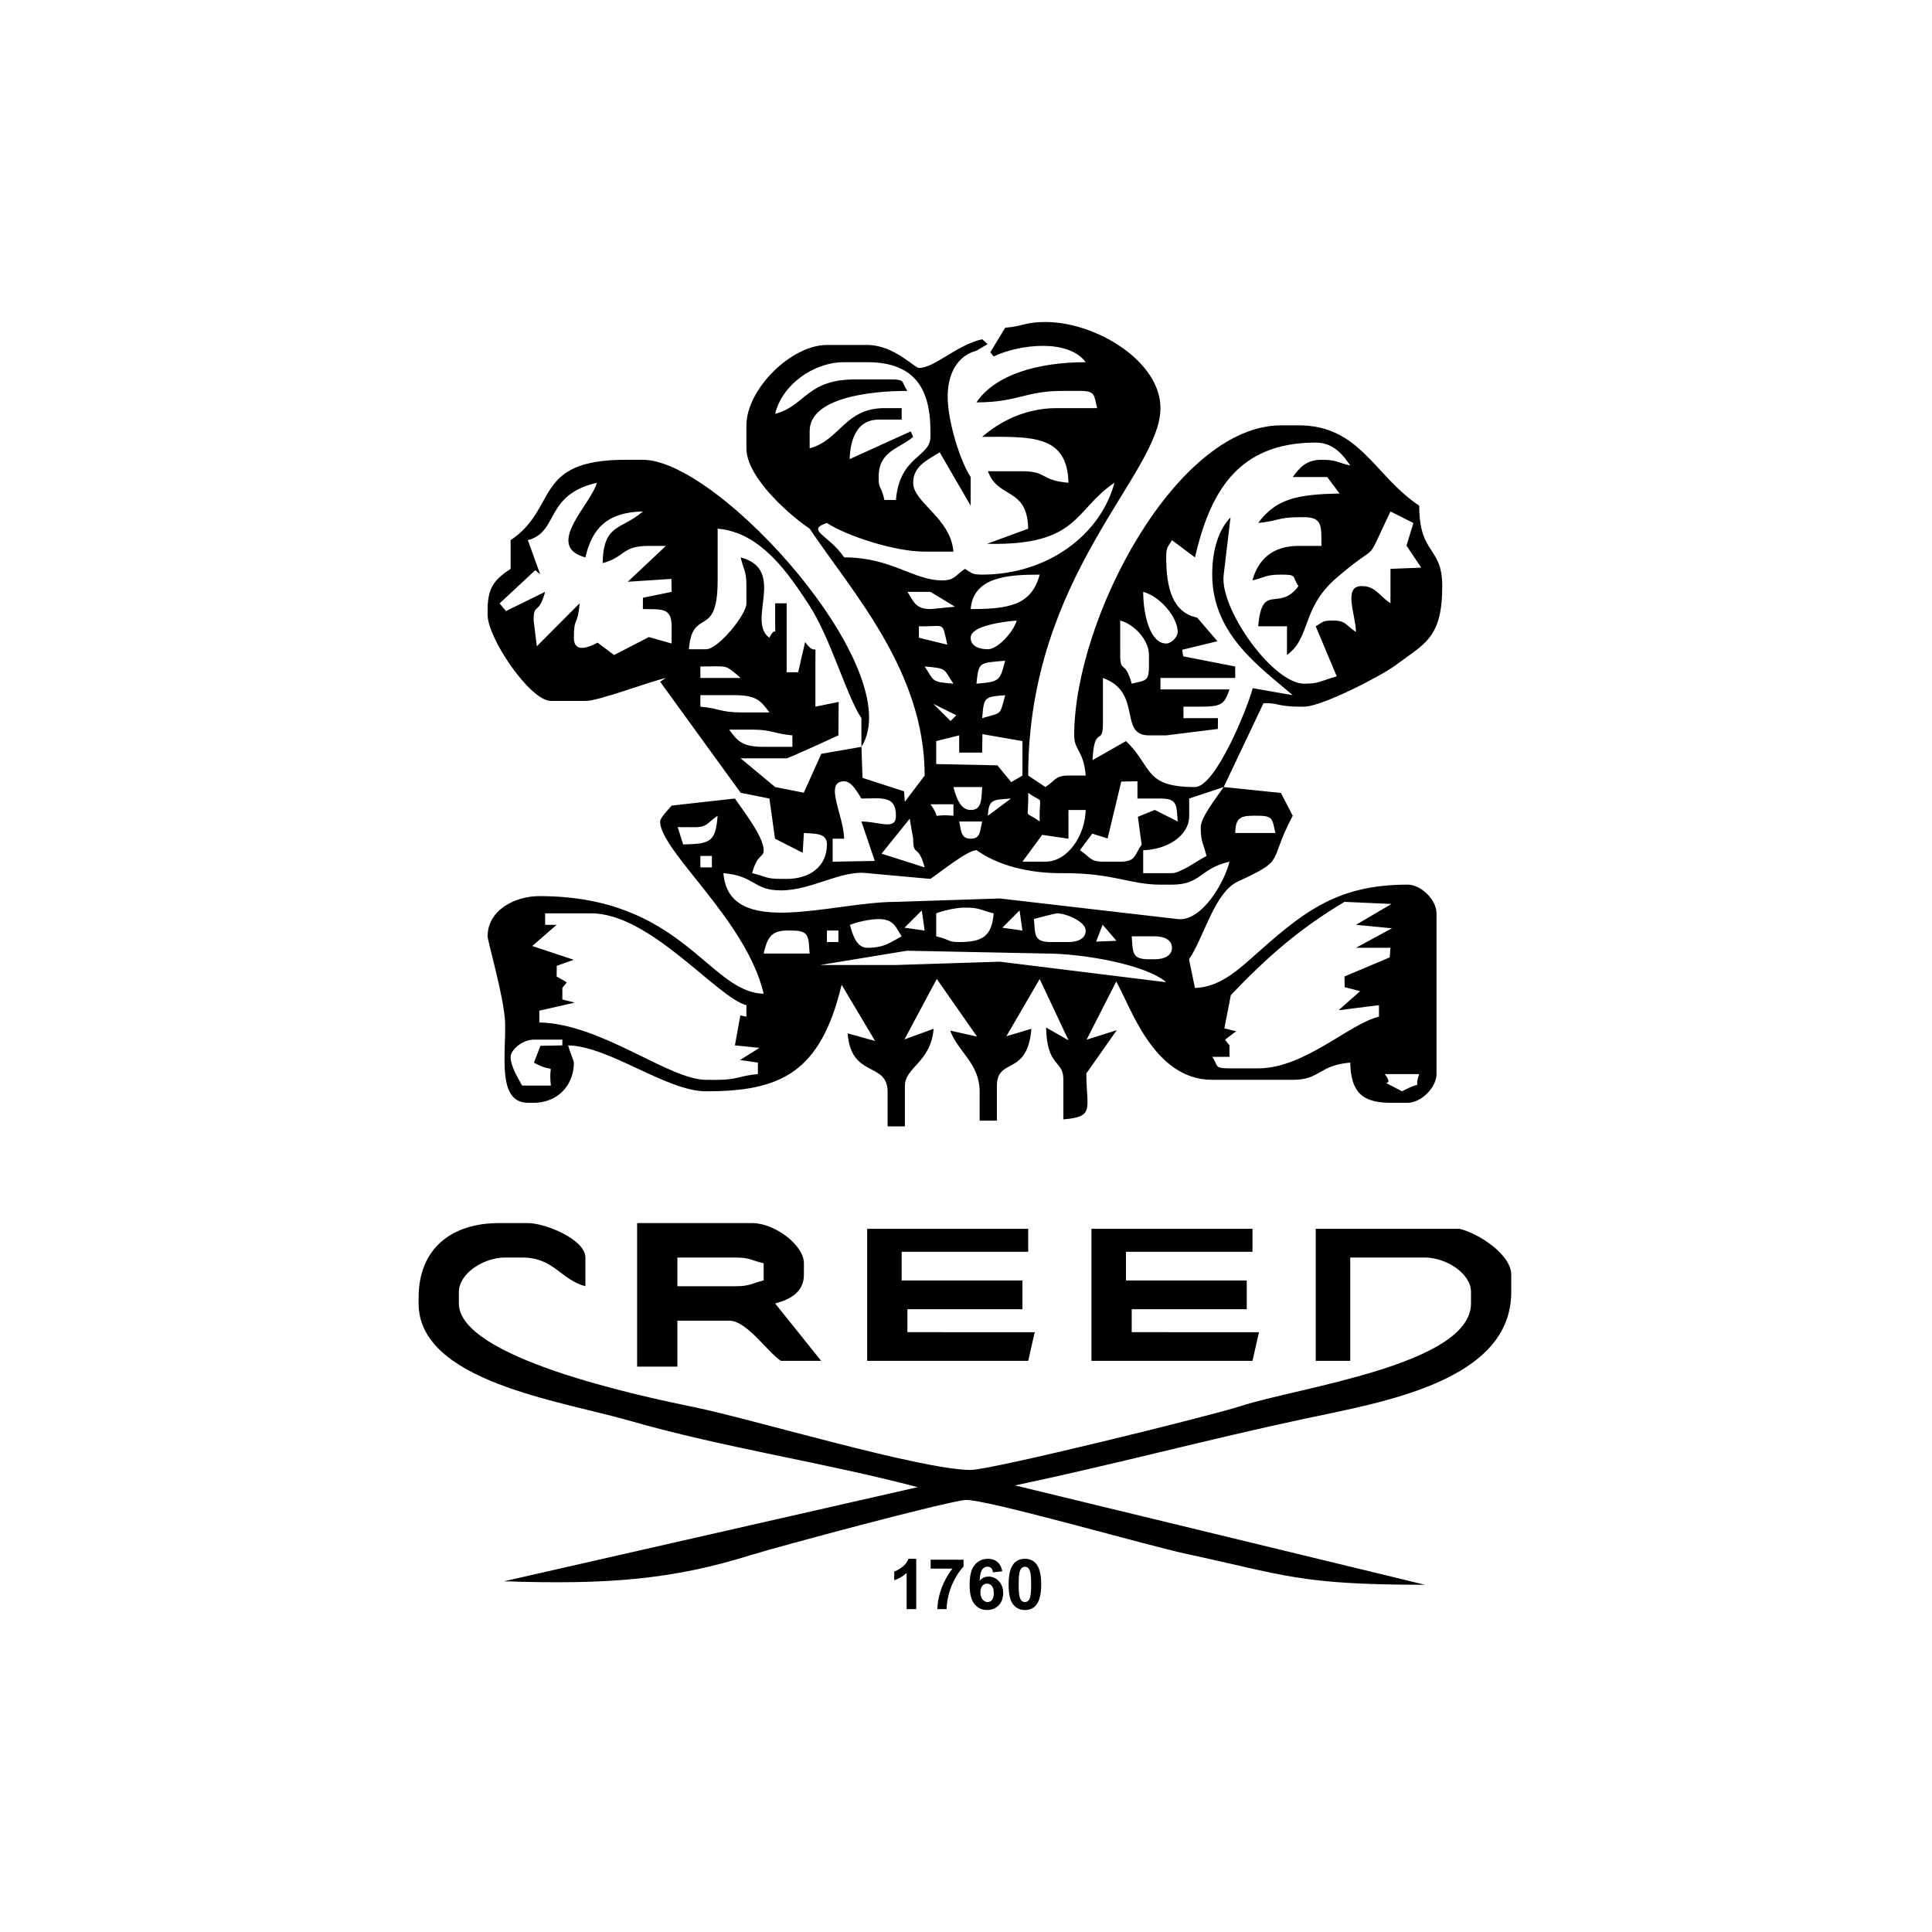
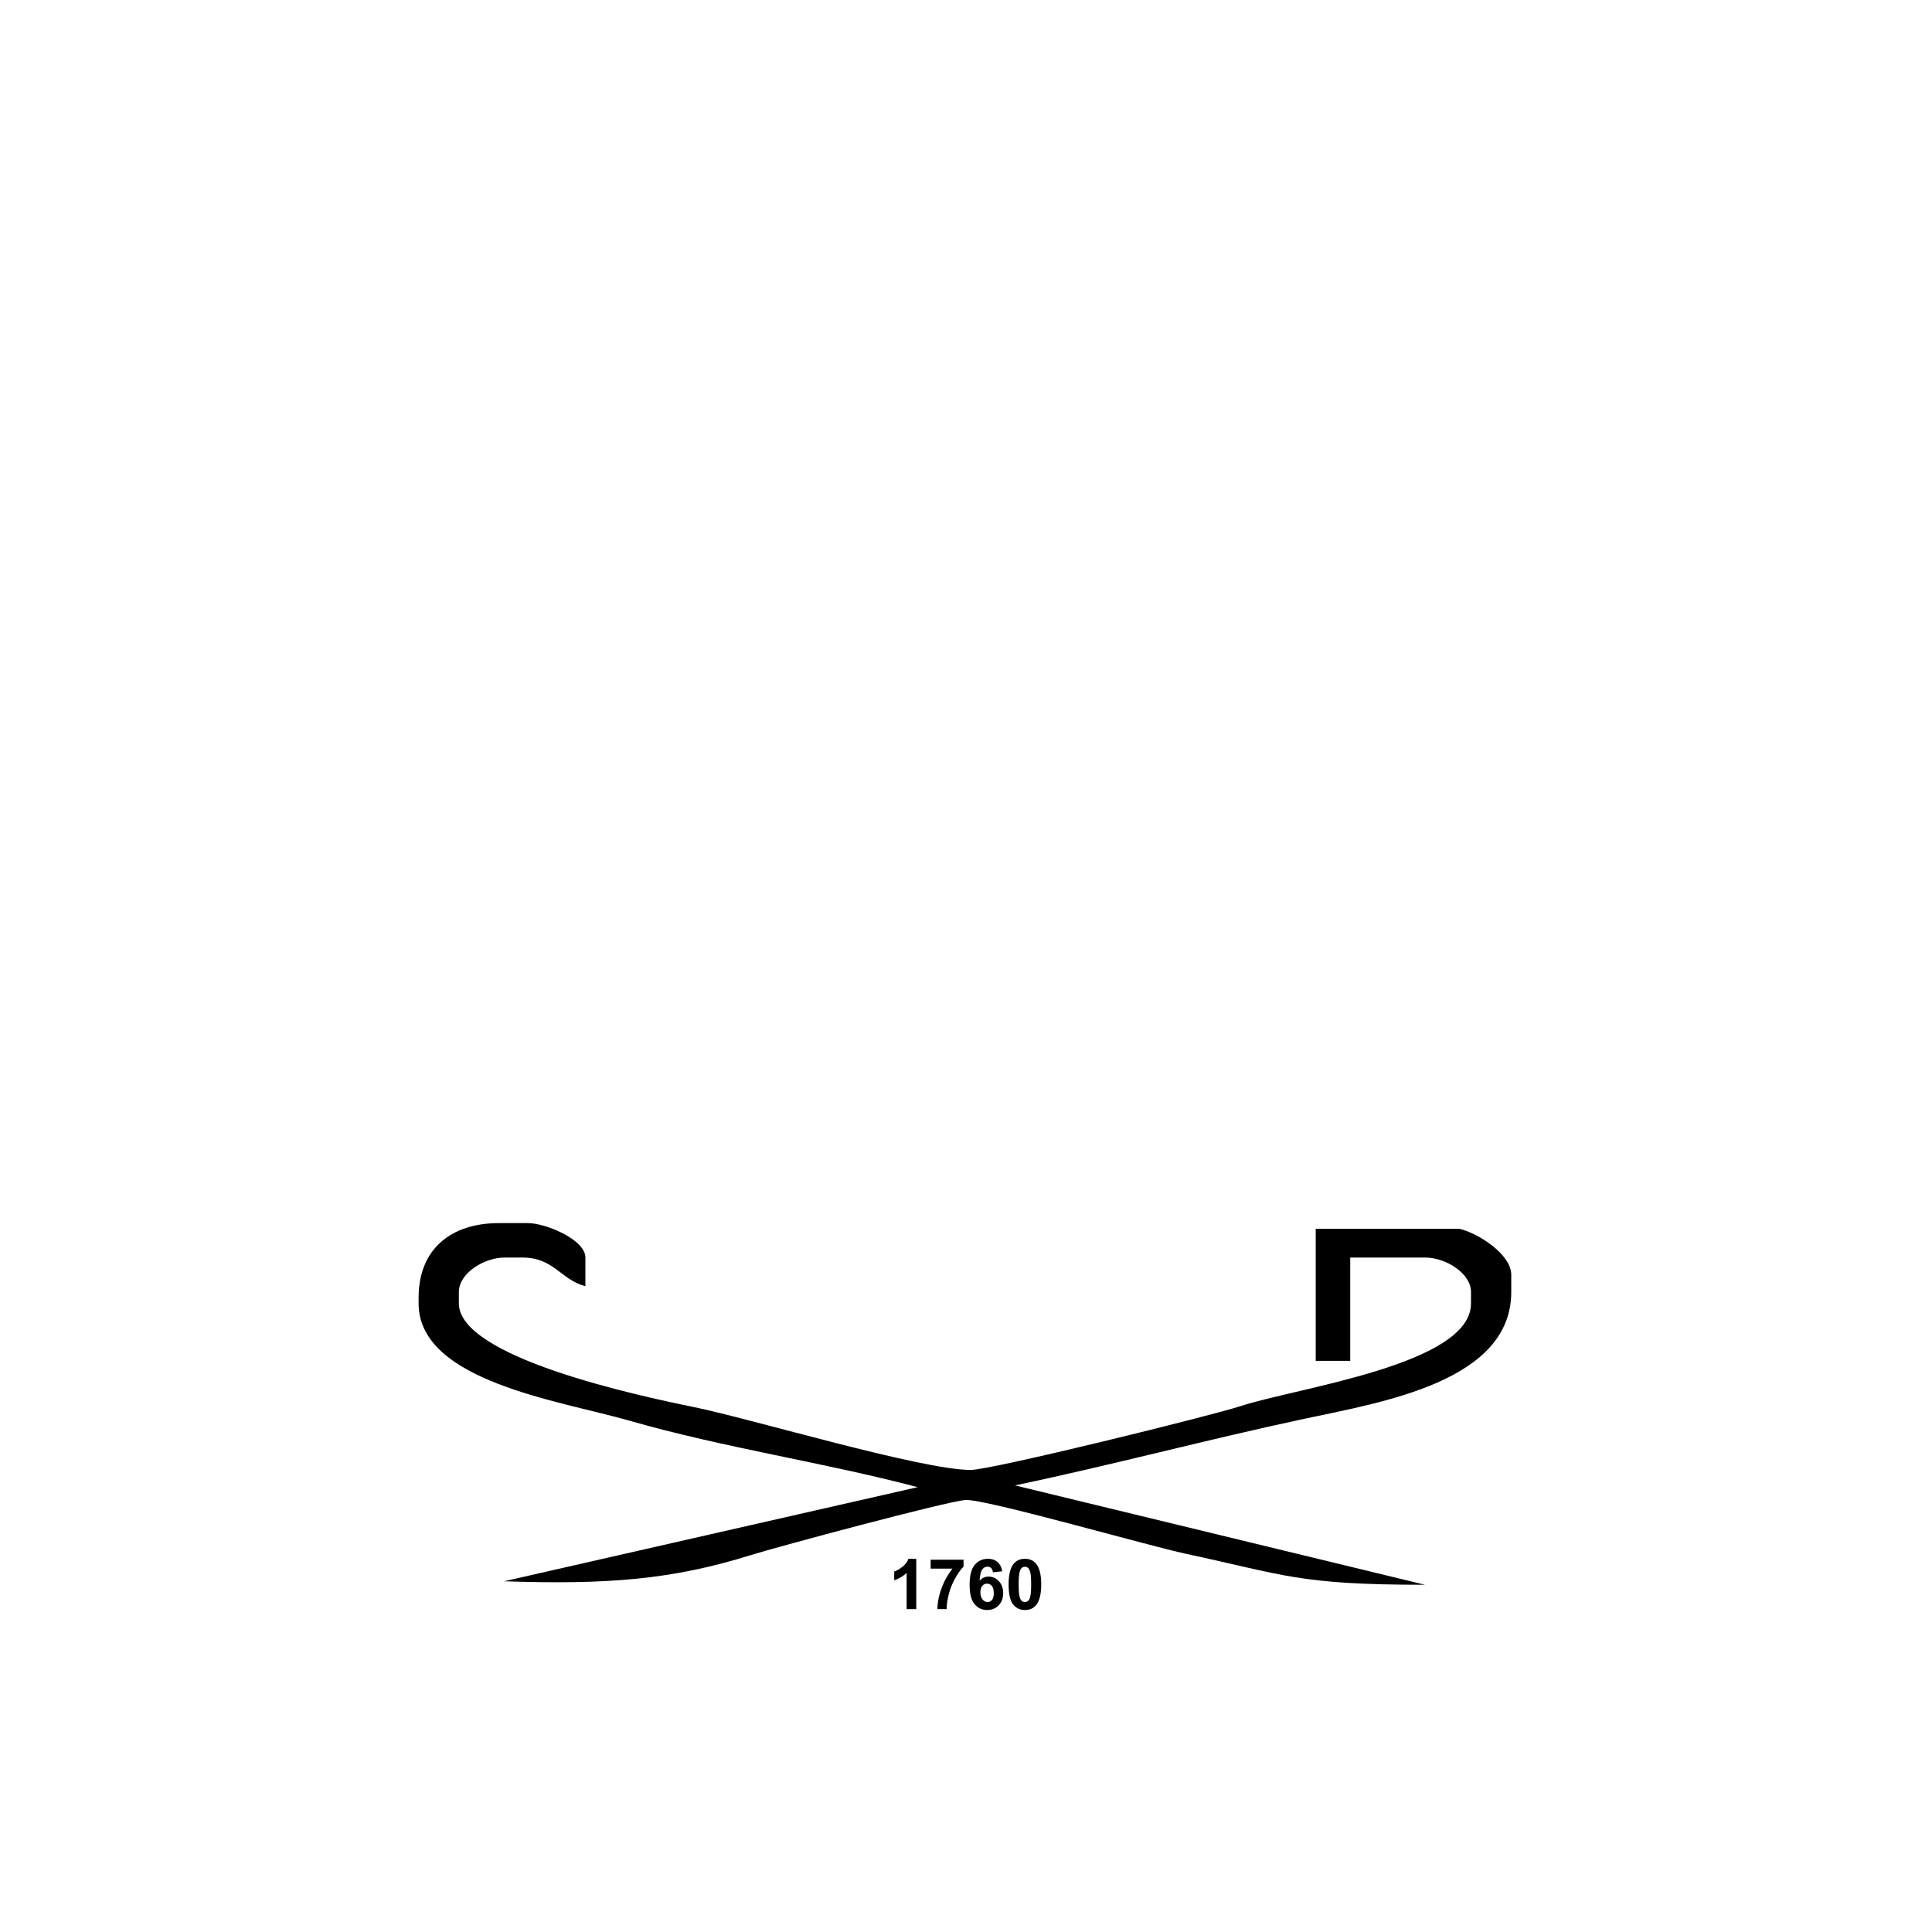
<svg xmlns="http://www.w3.org/2000/svg" width="600" height="600" fill="none">
-   <path fill="#000" fill-rule="evenodd" d="M288.953 135.661c0 6.397-9.572 5.85-10.711 19.611h-3.576c-1.183-5.057-1.791-3.045-1.791-7.129 0-8.168 6.336-8.682 10.717-12.482l-.767-1.683-18.97 8.616c.247-6.681 2.574-12.285 9.02-12.285h7.147v-3.564h-5.356c-12.327 0-13.735 9.95-23.22 12.481v-5.347c0-10.311 18.598-12.481 30.361-12.481-2.048-2.799-.329-3.57-5.356-3.57h-10.712c-15.377 0-15.454 8.151-25.01 10.699 2.07-8.868 11.752-16.046 21.434-16.046h7.141c14.157 0 19.649 7.55 19.649 21.398zm148.233 139.071c4.167 0 8.937 4.756 8.937 8.911v49.925c0 4.155-4.77 8.911-8.937 8.911h-5.356c-9.025 0-12.305-3.57-12.502-12.475-9.858.814-9.217 5.346-17.859 5.346h-25.004c-18.406 0-25.465-23.202-29.819-30.506l-9.2 18.047 9.375-2.958-9.446 13.438c0 11 2.787 13.438-7.141 14.264v-12.481c0-5.981-5.082-3.592-5.362-16.046l6.961 3.963-8.949-19.025-10.344 17.768 7.765-2.313c-1.254 15.057-10.711 8.616-10.711 17.828v10.699h-5.356v-8.916c0-8.95-6.698-12.329-9.146-19.053l8.33 1.864-12.492-17.893-10.043 18.763 9.058-3.292c-.871 10.503-8.927 11.842-8.927 17.828v12.482h-5.361v-10.699c0-9.529-11.363-4.155-12.409-18.189l8.521 2.356-10.394-17.445c-6.561 27.461-19.102 33.081-42.069 33.081-12.349 0-29.967-13.974-42.874-14.264.558 2.094 1.791 4.861 1.791 5.353 0 6.937-4.907 12.475-12.503 12.475h-1.785c-9.753 0-6.719-15.466-7.081-25.028-.285-7.681-5.421-25.121-5.421-26.673 0-8.097 8.428-12.482 16.073-12.482 44.467 0 52.561 29.932 69.658 30.31-5.35-22.907-32.157-44.267-32.157-53.49 0-1.066 2.47-3.696 3.625-4.942l19.6-2.187c2.185 3.264 8.932 11.782 8.932 16.046 0 2.411-1.939.989-3.576 7.129 4.003.935 4.107 1.788 8.926 1.788h1.786c7.217 0 12.507-3.882 12.507-10.699 0-3.652-3.68-3.281-7.146-3.565l-.378 6.145-8.598-4.368-1.741-12.476-8.932-1.782-25.005-34.492 1.791-1.17c-5.767 1.34-20.733 7.135-24.999 7.135h-10.723c-6.424 0-19.643-19.446-19.643-26.745v-1.782c0-7.26 2.82-9.595 7.141-12.481v-8.917c14.934-9.983 6.714-24.963 35.727-24.963h5.35c23.904 0 82.758 65.725 67.868 89.151l.345 9.633 12.891 4.172.258 3.231 6.15-8.124c0-32.376-22.398-56.808-35.717-76.665-5.903-3.947-19.643-15.788-19.643-24.962v-7.135c0-11.13 13.849-24.957 25.004-24.957h12.497c8.357 0 14.671 7.129 16.073 7.129 4.945 0 11.446-7.003 19.649-8.911l1.692 1.515-3.472 2.05c-5.925 1.574-8.937 7.129-8.937 14.263 0 7.758 3.943 20.19 7.141 24.963v8.911l-9.622-16.587c-4.14 2.575-8.236 4.423-8.236 9.458 0 6.178 11.626 10.863 12.502 21.392h-8.931c-9.431 0-24.512-5.002-30.356-8.911-6.823 2.258.712 3.772 5.356 10.694 14.721 0 21.462 7.134 30.361 7.134 4.003 0 3.921-1.41 7.141-3.564 2.18 1.219 1.911 1.782 5.361 1.782 20.202 0 36.719-12.235 41.078-28.527-12.579 8.408-10.909 19.61-39.555 18.96l12.765-4.697c-.29-13.033-9.337-9.091-12.502-17.833h10.717c7.743 0 5.514 2.837 14.287 3.57-.339-15.078-11.681-14.264-26.79-14.264 5.422-4.707 13.33-8.916 23.22-8.916h12.502c-1.068-3.975-.422-5.347-5.361-5.347h-5.361c-11.742 0-13.861 3.564-26.78 3.564 5.756-8.594 19.096-12.481 33.926-12.481-5.345-7.282-20.52-5.642-28.575-1.782l-1.057-1.301 4.627-7.616c5.586-.464 6.347-1.782 12.503-1.782 15.646 0 35.722 12.142 35.722 26.745 0 20.501-41.078 51.778-41.078 114.108l5.356 3.57c3.225-2.16 3.138-3.57 7.146-3.57h5.356c-.657-7.862-3.57-7.802-3.57-12.482 0-35.995 31.631-96.28 64.291-96.28h5.362c19.139 0 23.405 15.538 37.501 24.963 0 15.422 7.147 12.432 7.147 24.962 0 16.238-5.509 17.845-14.594 24.657-4.184 3.138-22.809 12.787-28.269 12.787h-1.785c-6.161 0-6.917-1.323-10.871-1.066l-12.349 26.029 17.76 1.831 3.674 7.08c-7.946 14.99-1.719 13.361-17.031 20.436-7.24 3.34-10.525 17.292-15.18 24.153l1.845 8.9c6.911-.218 12.256-4.559 17.366-9.102 15.602-13.876 25.941-22.989 48.717-22.989m-54.938 34.3-2.01 10.322 3.636.929-3.428 2.613 1.374 1.755v3.565h-5.355c2.048 2.799.328 3.57 5.355 3.57h8.932c14.452 0 28.335-13.914 37.502-16.046v-3.57l-12.535 1.564 6.67-5.91-4.797-1.252-.05-3.313 14.036-5.926.252-2.991h-10.717l11.177-6.052-11.177-1.077 11.024-6.478-14.595-.656c-13.827 8.282-23.575 16.68-35.294 28.953m47.797 24.536h10.711c-2.108 5.833 2.317 1.296-5.356 5.347-9.397-4.964-1.484-.312-5.355-5.347M226.441 226.589h7.147c6.155 0 6.917 1.318 12.497 1.782v3.57h-8.921c-6.621 0-8.072-1.744-10.723-5.352m-8.931-10.699h10.722c6.61 0 8.067 1.744 10.712 5.352h-8.932c-6.15 0-6.911-1.317-12.502-1.782zm0-5.347v-3.564c8.767 0 7.486-.787 12.502 3.564zm-53.575-42.79c9.748-2.597 5.076-14.023 21.429-17.828-1.791 6.686-16.511 19.725-3.565 23.175 2.113-9.087 6.801-14.018 17.852-14.264-6.807 5.91-12.223 3.614-12.502 16.046 7.152-1.903 5.854-5.347 14.288-5.347h5.361l-11.834 11.137 13.543-.892.076 4.019-8.91 1.848-.022 3.504c5.723.126 8.932-.585 8.932 5.347v5.346l-7.075-2-10.778 5.576-5.153-3.833c-2.333 1.236-7.354 3.549-7.354-1.525 0-6.713 1.172-3.368 1.785-10.699l-13.286 13.345-1.002-7.993c0-5.795 1.545-1.344 3.571-8.916l-12.163 5.975-1.972-2.383 11.074-10.306 1.527 1.258zm153.594 73.1-3.478 2.05-4.293-5.221-19.014-.394v-7.134l7.136-1.783v5.353h7.146l.071-5.735 12.432 2.165zm-76.8 3.57-10.717-8.917H244.3c.503 0 14.298-6.282 16.078-7.135l.077-10.381-7.224 1.47v-14.263c0-6.818.548-.651-3.198-5.795l-2.157 9.359H244.3v-21.398h-3.571v5.352c0 6.818.548.646-1.785 5.347-7.234-5.215 5.493-21.114-8.932-24.962.936 4.002 1.791 4.1 1.791 8.916v5.347c0 3.614-8.812 14.264-12.497 14.264h-5.367c1.123-13.427 8.932-2.761 8.932-21.393v-16.046c13.526 1.121 22.119 14.166 28.258 23.498 6.872 10.447 11.675 28.308 16.39 35.339v8.916l-12.458 2.165-5.438 12.082zm-74.916 85.613c7.711 4.09 4.332-1.41 5.263 7.097h-8.932c-1.188-2.253-3.57-5.894-3.57-8.917 0-2.165 3.696-5.347 7.146-5.347h8.927v1.782l-6.807.132zm115.851-34.781 43.006.869c11.785 0 31.193 3.439 37.512 8.917l-51.674-6.38-32.266 1.028h-23.521zm76.937 2.652h-1.785c-5.4 0-4.935-2.1-5.356-7.129h7.141c2.924 0 5.361 1.066 5.361 3.564s-2.437 3.565-5.361 3.565m-112.516-8.912c5.4 0 4.94 2.094 5.361 7.129h-14.282c.98-4.111 1.867-7.129 7.136-7.129zm96.344-1.82 4.299 4.991-6.319.268zm-85.622 1.82h3.571v3.565h-3.571zm75.009 3.565h-5.361c-5.394 0-4.94-2.099-5.356-7.135.57-.218 6.692-1.782 7.147-1.782 2.93 0 8.926 2.602 8.926 5.352 0 2.499-2.437 3.565-5.356 3.565m-62.512 1.782c-3.28 0-4.545-4.089-5.355-7.129 2.163-.842 6.117-1.788 8.926-1.788 4.786 0 5.285 2.575 7.147 5.353-3.511 1.853-5.269 3.564-10.718 3.564m47.332-11.59.893 6.243-6.254-.891zm-25.892.891c2.158-.836 6.112-1.782 8.921-1.782 4.825 0 4.929.853 8.932 1.782-.592 7.113-3.412 8.917-10.717 8.917-3.779 0-2.35-.64-7.136-1.782zm-4.474-.891.893 6.243-6.249-.891zm-116.979.891h14.287c18.412 0 38.997 26.067 48.225 28.527v3.57l-1.879-.383-1.692 9.294 7.623.766-6.029 3.777 5.547.81v3.564c-5.586.465-6.347 1.782-12.502 1.782h-3.565c-11.632 0-32.42-17.401-51.8-17.828l-.017-3.652 11.002-2.498-3.844-.984v-3.565l1.374-1.755-3.154-1.809.044-3.313 5.268-1.881-12.88-4.281 7.568-6.571h-3.576zm119.662-10.693c2.799-1.876 11.495-8.917 14.293-8.917.373 0 8.467 7.244 26.78 7.134 15.766-.093 20.793 3.565 30.366 3.565h3.57c9.107 0 8.521-4.964 17.858-7.135-1.445 6.2-8.515 18.676-16.073 17.828l-55.244-6.402-32.261 1.056c-19.857 0-51.861 11.797-53.586-8.917 9.852.82 9.217 5.352 17.858 5.352 9.671 0 18.636-6.369 26.79-5.352zm-71.443-7.135h3.576v3.565h-3.576zm65.009-11.563 1.073 6.216c0 5.795 1.55 1.345 3.571 8.912l-13.379-4.27zm108.233-.918c4.94 0 4.294 1.378 5.356 5.352h-12.502c.115-4.122 1.139-5.352 5.361-5.352zm-58.936-1.782h5.356c-.164 7.714-5.438 16.045-12.502 16.045h-7.141l6.128-8.331 8.159 1.202zm-30.366 8.916c-3.171 0-2.93-2.673-3.57-5.352h7.146c-.706 2.635-.323 5.352-3.576 5.352m-85.726-3.57c4.009 0 3.927-1.41 7.147-3.564-.679 8.157-2.18 8.725-10.717 8.917l-1.687-5.385zm103.59-10.693c5.191 3.794 3.368-.252 3.57 8.911-5.191-3.794-3.367.252-3.57-8.911m28.909-3.488 5.022-.082v5.352h7.147c5.399 0 4.934 2.099 5.355 7.129l-7.124-3.586-5.252 2.137 1.183 8.671c-2.317 3.116-1.659 5.259-6.665 5.259h-5.361c-4.003 0-3.921-1.41-7.141-3.564l3.828-5.134 4.764 1.487zm-52.129 10.617c-8.302-.705-3.11 1.93-7.141-3.565h7.141zm10.718 0c.147-5.391 1.987-4.92 7.141-5.347zm-5.362-1.782c-3.28 0-4.54-4.09-5.356-7.129h8.932c-.29 3.455.088 7.129-3.576 7.129m-42.863 16.045v-7.129h3.576c-.164-7.298-6.396-17.833 0-17.833 2.448 0 4.266 3.723 5.356 5.352 6.21 0 10.723-1.093 10.723 5.347 0 4.581-4.77 1.913-10.723 1.782l4.151 12.257zm121.448-23.174c-1.719 2.564-7.141 9.31-7.141 12.475 0 4.817.854 4.921 1.791 8.917-2.842 1.498-8.072 5.347-10.723 5.347h-8.932v-7.129c7.185-.159 14.288-4.259 14.288-10.699v-5.347zm-23.219-37.444c0 4.931-1.375 4.286-5.356 5.347-2.026-7.567-3.571-3.117-3.571-8.912v-10.699c4.277 1.138 8.927 5.949 8.927 10.699zm8.931-10.699c0 1.585-1.982 3.564-3.565 3.564-5.175 0-7.152-9.386-7.152-16.045 5.066 1.35 10.717 7.697 10.717 12.481m5.356-23.18c4.611-19.758 12.935-35.656 37.507-35.656 5.515 0 8.511 3.843 10.718 7.129-4.009-.93-4.102-1.783-8.932-1.783-4.787 0-6.868 2.543-8.927 5.353h10.717l3.828 5.133c-13.411.213-19.868 1.777-25.262 9.13 5.586-.465 6.342-1.788 12.503-1.788h1.785c5.936 0 5.23 3.204 5.356 8.917h-7.141c-8.056 0-12.563 4.248-14.288 10.699 4.003-.935 4.102-1.782 8.926-1.782 5.104 0 3.27.558 5.362 3.564-6.046 8.234-11.336-1.432-12.503 12.482h8.932v8.916c7.535-5.516 4.348-14.378 15.345-23.907 14.391-12.47 8.143-2.657 16.801-20.671l7.13 3.592-2.163 7.009 4.578 6.845-9.545.388v10.693c-3.68-2.46-4.633-5.347-8.932-5.347-5.892 0-1.911 8.677-1.785 14.264-3.226-2.154-3.138-3.565-7.147-3.565-3.444 0-3.176.558-5.356 1.783l6.528 15.553c-5.169 1.422-5.273 2.275-10.098 2.275-9.808 0-26.434-23.509-25.005-33.874l2.114-17.784c-3.817 3.963-5.684 10.332-5.684 17.784 0 18.752 15.317 29.041 25.004 37.438l-12.431-2.165c-1.681 6.419-11.571 30.698-17.935 30.698-16.045 0-13.088-6.369-21.423-14.269l-10.383 5.92c.537-11.07 3.231-4.286 3.231-11.267v-14.264c12.442 4.494 4.715 17.828 14.288 17.828h5.366l16.035-1.995.033-3.351h-10.717v-3.565h5.361c6.873 0 7.344-.989 8.926-5.352h-21.428v-3.565h23.214v-3.564l-16.161-3.155-.307-2.033 10.942-2.652-6.281-7.337c-7.831-1.612-9.617-9.567-9.617-18.702 0-3.439.554-3.171 1.78-5.347zm-81.257 45.469 7.147 3.565-1.791 1.782zm15.18 4.456c.542-6.561.57-6.588 7.141-7.135-1.73 6.479-.947 5.303-7.141 7.135m-1.78-10.699c.729-6.719.614-6.44 8.921-7.129-1.664 6.232-1.643 6.511-8.921 7.129m-16.083-5.347c7.113.59 5.826.722 8.931 5.347-7.113-.591-5.821-.722-8.931-5.347m-1.786-12.481c8.445.186 7.015-1.815 8.839 5.713l-8.839-2.149zm21.435 7.129c-2.925 0-5.362-1.066-5.362-3.565 0-3.788 10.312-5.019 14.293-5.347-.914 3.401-5.87 8.912-8.931 8.912m-17.859-12.476c-4.78 0-5.279-2.575-7.146-5.352h7.146l7.629 4.619zm12.497 0c.827-9.901 11.227-10.699 21.434-10.699-2.541 9.491-9.545 10.699-21.434 10.699M228.234 399.45H210.37v-8.911h17.864c4.819 0 4.917.847 8.931 1.782v5.347c-4.014.93-4.112 1.782-8.931 1.782m12.496 5.353c4.524-1.209 8.932-3.445 8.932-8.917v-3.565c0-5.68-9.096-12.481-16.073-12.481h-35.722v44.573h12.503v-14.264h16.073c5.487 0 11.741 9.584 16.073 12.482h12.502zM388.969 422.63l2.02-8.894-39.528-.022v-7.129h35.728v-8.917h-37.507v-8.917h39.287v-7.129h-50.01v41.008zM319.316 422.63l2.02-8.894-39.528-.022v-7.129h35.717v-8.917h-37.502v-8.917h39.293v-7.129h-50.01v41.008z" clip-rule="evenodd" />
  <path fill="#000" fill-rule="evenodd" d="M453.26 381.622h-44.648v41.009h10.717v-32.092h23.214c6.528 0 14.288 4.92 14.288 10.694v3.57c0 19.047-53.964 26.099-71.63 31.9-8.899 2.919-77.309 19.801-83.749 19.801-15.263 0-68.125-15.881-85.836-19.495-17.721-3.614-73.114-15.505-73.114-32.206v-3.57c0-5.774 7.76-10.694 14.288-10.694h5.356c9.967 0 11.856 6.834 19.654 8.911v-8.911c0-5.598-12.404-10.699-17.863-10.699h-8.932c-14.961 0-25.005 8.059-25.005 23.175v1.788c0 24.191 43.975 30.227 65.365 36.372 29.66 8.517 60.053 12.88 89.625 20.676l-128.457 29.227c32.146 1.088 52.249-.503 76.728-8.157 8.215-2.564 60.951-16.724 66.608-17.084 6.008-.383 56.576 14.17 68.388 16.701 30.728 6.577 34.999 9.628 74.286 9.628l-127.335-30.862c30.191-6.325 59.867-14.29 89.97-20.703 24.343-5.189 64.155-11.64 64.155-39.368v-5.347c0-6.342-10.262-12.913-16.073-14.264" clip-rule="evenodd" />
  <path fill="#000" fill-rule="evenodd" d="M284.552 499.732h-2.99v-11.246q-1.635 1.534-3.855 2.264v-2.706c.778-.252 1.626-.738 2.541-1.449.92-.711 1.539-1.542 1.878-2.493h2.426zm4.469-12.58v-2.771h10.213v2.165c-.838.831-1.697 2.017-2.568 3.57a20.5 20.5 0 0 0-1.993 4.936q-.689 2.623-.679 4.68h-2.881q.072-3.23 1.336-6.582c.838-2.236 1.961-4.232 3.363-5.998zm22.234.831-2.892.318q-.108-.893-.553-1.318t-1.161-.426q-.945 0-1.593.852c-.444.564-.718 1.744-.833 3.532.75-.875 1.67-1.312 2.777-1.312 1.248 0 2.322.47 3.203 1.421q1.338 1.42 1.337 3.669c0 1.596-.466 2.87-1.402 3.838-.931.956-2.142 1.443-3.604 1.443-1.571 0-2.869-.612-3.882-1.831-1.014-1.225-1.523-3.221-1.523-6.003 0-2.854.526-4.91 1.588-6.173 1.057-1.257 2.426-1.891 4.113-1.891q1.774.001 2.941.995 1.164.992 1.484 2.886m-6.774 6.506q.001 1.453.668 2.242.672.796 1.533.798.83-.001 1.38-.651.558-.649.559-2.126c0-1.012-.203-1.75-.603-2.225a1.85 1.85 0 0 0-1.484-.706q-.864-.001-1.456.678c-.4.449-.597 1.116-.597 1.99m13.811-10.387c1.517 0 2.694.541 3.543 1.618q1.52 1.91 1.522 6.336c0 2.942-.514 5.063-1.533 6.353-.843 1.061-2.015 1.591-3.532 1.591-1.512 0-2.738-.585-3.658-1.749-.931-1.165-1.397-3.237-1.397-6.227q0-4.397 1.528-6.326c.843-1.06 2.015-1.596 3.527-1.596m0 2.476c-.356 0-.674.115-.964.345-.285.235-.504.645-.663 1.241q-.304 1.155-.306 3.892c0 1.826.093 3.084.274 3.762.186.689.416 1.137.7 1.367a1.52 1.52 0 0 0 1.928-.006q.426-.344.663-1.236.304-1.148.306-3.887-.001-2.738-.273-3.761c-.181-.683-.417-1.137-.701-1.372a1.48 1.48 0 0 0-.964-.345" clip-rule="evenodd" />
</svg>